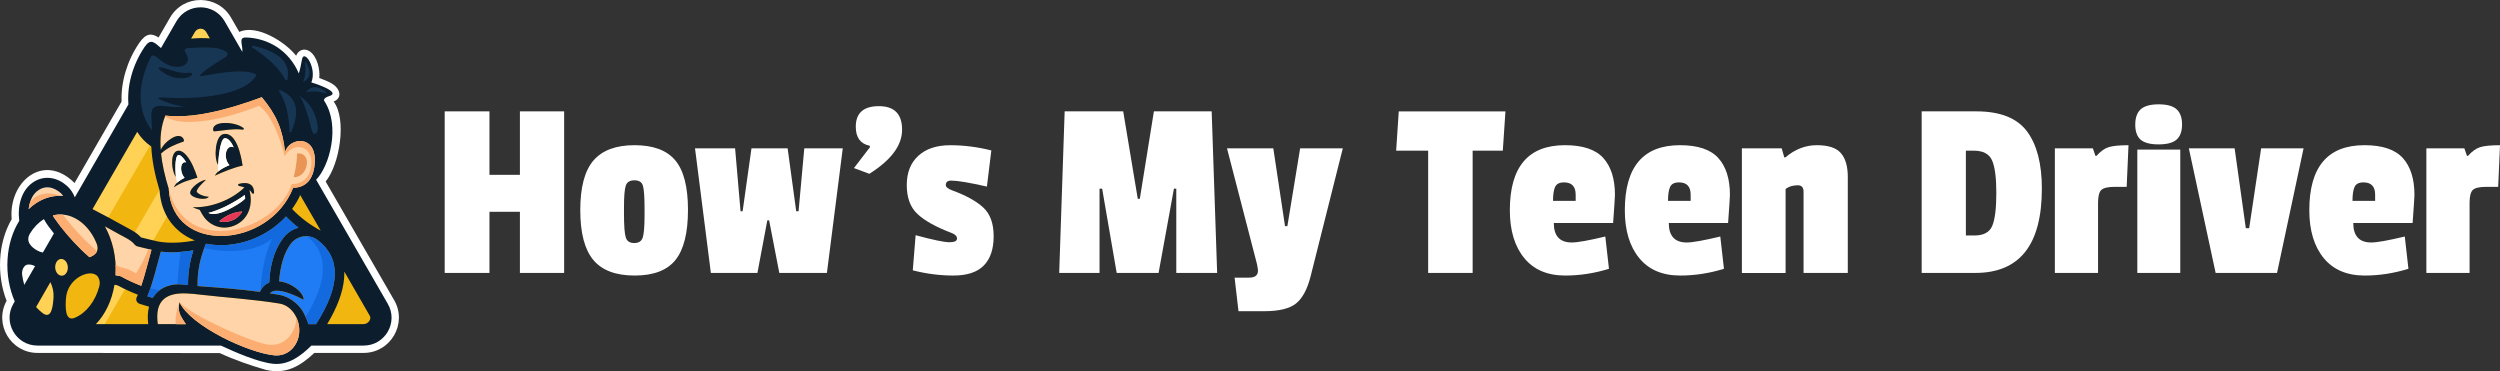
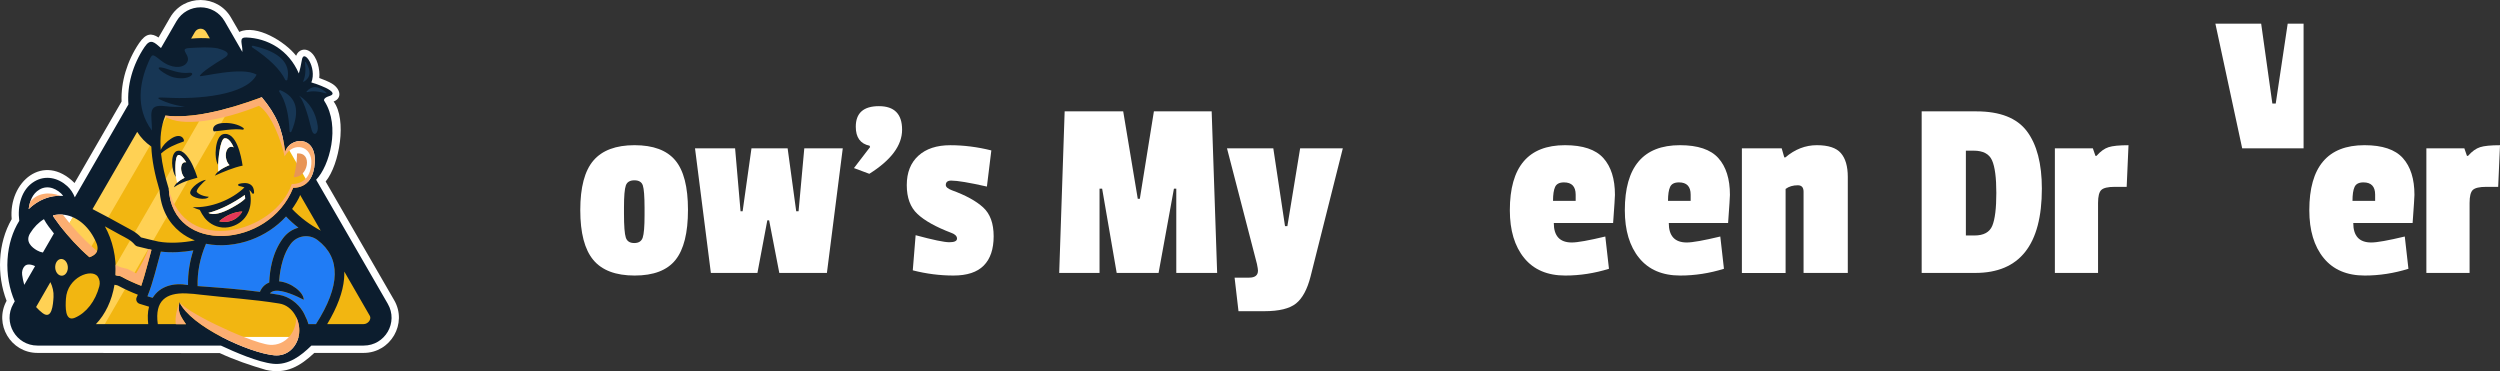
<svg xmlns="http://www.w3.org/2000/svg" version="1.1" id="Capa_1" x="0px" y="0px" viewBox="0 0 807.07 119.84" style="enable-background:new 0 0 807.07 119.84;" xml:space="preserve">
  <rect x="0" y="0" width="807.07" height="119.84" fill="#333333" stroke="none" />
  <style type="text/css">
	.st0{fill:#FFFFFF;}
	.st1{fill-rule:evenodd;clip-rule:evenodd;fill:#FFFFFF;}
	.st2{fill-rule:evenodd;clip-rule:evenodd;fill:#F2B611;}
	.st3{fill-rule:evenodd;clip-rule:evenodd;fill:#FFD154;}
	.st4{fill-rule:evenodd;clip-rule:evenodd;fill:#207CF5;}
	.st5{fill-rule:evenodd;clip-rule:evenodd;fill:#FFD4A8;}
	.st6{fill-rule:evenodd;clip-rule:evenodd;fill:#0C1D2E;}
	.st7{fill-rule:evenodd;clip-rule:evenodd;fill:#E63758;}
	.st8{fill-rule:evenodd;clip-rule:evenodd;fill:#E89556;}
	.st9{fill-rule:evenodd;clip-rule:evenodd;fill:#173654;}
	.st10{fill-rule:evenodd;clip-rule:evenodd;fill:#126ADE;}
	.st11{fill-rule:evenodd;clip-rule:evenodd;fill:#FCAE72;}
</style>
  <g>
-     <path class="st0" d="M182.12,88.11h-14.28V68.37h-9.83v19.74h-14.45V35.95h14.45v20.49h9.83V35.95h14.28V88.11z" />
    <path class="st0" d="M187.33,67.83c0-7.36,1.41-12.7,4.24-16c2.83-3.3,7.25-4.96,13.27-4.96c6.02,0,10.4,1.62,13.14,4.87   c2.74,3.25,4.12,8.58,4.12,16c0,7.42-1.34,12.81-4.03,16.17c-2.69,3.36-7.08,5.04-13.19,5.04c-6.1,0-10.56-1.68-13.35-5.04   C188.73,80.55,187.33,75.19,187.33,67.83z M207.53,59.89c-0.36-1.12-1.27-1.68-2.73-1.68c-1.46,0-2.38,0.56-2.77,1.68   c-0.39,1.12-0.59,3.47-0.59,7.06v2.02c0,3.98,0.2,6.55,0.59,7.73c0.39,1.18,1.3,1.76,2.73,1.76c1.43,0,2.34-0.59,2.73-1.76   c0.39-1.18,0.59-3.58,0.59-7.22v-2.44C208.07,63.39,207.89,61.01,207.53,59.89z" />
    <path class="st0" d="M272.07,47.88l-5.12,40.23h-15.37l-3.28-16.97h-0.59l-3.19,16.97h-15.03l-5.12-40.23h12.94l1.76,20.33h0.67   l2.86-20.33h11.67l2.77,20.33h0.76l1.85-20.33H272.07z" />
    <path class="st0" d="M283.74,34.27c4.98,0,7.48,2.53,7.48,7.6c0,5.07-3.53,9.81-10.58,14.24l-4.96-1.85l5.21-6.8l-0.17-0.42   c-2.97-0.62-4.45-2.66-4.45-6.13C276.27,36.49,278.76,34.27,283.74,34.27z" />
    <path class="st0" d="M292.73,59.77c0-4.06,1.25-7.22,3.74-9.49c2.49-2.27,5.92-3.4,10.29-3.4c4.37,0,8.79,0.56,13.27,1.68   l-1.43,11.67c-5.71-1.29-9.55-1.93-11.51-1.93c-1.18,0-1.76,0.48-1.76,1.43c0,0.62,0.64,1.18,1.93,1.68   c4.48,1.62,7.85,3.47,10.12,5.54c2.27,2.07,3.4,5.18,3.4,9.32c0,4.14-1.06,7.29-3.19,9.45c-2.13,2.16-5.39,3.23-9.78,3.23   c-4.4,0-8.78-0.56-13.14-1.68l0.92-11.34c5.6,1.51,9.22,2.27,10.88,2.27c1.65,0,2.48-0.39,2.48-1.18c0-0.78-0.62-1.4-1.85-1.85   c-4.98-1.9-8.62-3.93-10.92-6.09C293.88,66.93,292.73,63.83,292.73,59.77z" />
    <path class="st0" d="M392.93,88.11h-13.19V60.9h-0.76l-4.96,27.21h-13.52l-4.7-27.21h-0.84v27.21h-13.02l1.76-52.16h18.9l4.7,28.22   h0.67l4.54-28.22h18.65L392.93,88.11z" />
    <path class="st0" d="M433.5,47.88l-10.42,41.41c-1.06,4.14-2.63,7.04-4.7,8.69c-2.07,1.65-5.46,2.48-10.16,2.48h-8.4l-1.26-10.83   h4.7c1.9,0,2.85-0.76,2.85-2.27c0-0.34-0.11-1.06-0.34-2.18l-9.66-37.29h14.95l3.78,25.11h0.76l4.12-25.11H433.5z" />
-     <path class="st0" d="M485.15,48.64h-9.74v39.48h-14.36V48.64h-10.33l0.84-12.68h34.44L485.15,48.64z" />
    <path class="st0" d="M505.22,46.87c5.77,0,9.9,1.39,12.39,4.16c2.49,2.77,3.74,6.73,3.74,11.88c0,0.67-0.2,3.7-0.59,9.07h-19.15   c0,4.2,1.93,6.3,5.8,6.3c1.85,0,5.46-0.64,10.83-1.93l1.18,10.42c-4.7,1.46-9.41,2.18-14.11,2.18c-5.77,0-10.19-1.89-13.27-5.67   c-3.08-3.78-4.62-8.92-4.62-15.41C487.42,53.87,493.35,46.87,505.22,46.87z M504.89,58.88c-1.46,0-2.41,0.49-2.86,1.47   c-0.45,0.98-0.67,2.48-0.67,4.49h7.31v-2.02C508.66,60.2,507.41,58.88,504.89,58.88z" />
    <path class="st0" d="M542.34,46.87c5.77,0,9.9,1.39,12.39,4.16c2.49,2.77,3.74,6.73,3.74,11.88c0,0.67-0.2,3.7-0.59,9.07h-19.15   c0,4.2,1.93,6.3,5.8,6.3c1.85,0,5.46-0.64,10.83-1.93l1.18,10.42c-4.7,1.46-9.41,2.18-14.11,2.18c-5.77,0-10.19-1.89-13.27-5.67   c-3.08-3.78-4.62-8.92-4.62-15.41C524.54,53.87,530.47,46.87,542.34,46.87z M542.01,58.88c-1.46,0-2.41,0.49-2.86,1.47   c-0.45,0.98-0.67,2.48-0.67,4.49h7.31v-2.02C545.79,60.2,544.53,58.88,542.01,58.88z" />
    <path class="st0" d="M576.36,50.82c3.08-2.63,6.47-3.95,10.16-3.95c3.7,0,6.29,0.85,7.77,2.56c1.48,1.71,2.23,4.27,2.23,7.69v30.99   h-14.28v-26.2c0-1.4-0.62-2.1-1.85-2.1c-1.57,0-2.88,0.39-3.95,1.18v27.13h-14.11V47.88h12.85l0.84,2.94H576.36z" />
    <path class="st0" d="M659.17,60.9c0,18.14-7.17,27.21-21.5,27.21h-17.3V35.95h17.64c7.67,0,13.12,2.14,16.34,6.43   C657.56,46.66,659.17,52.84,659.17,60.9z M643.17,72.87c0.87-2.1,1.3-5.63,1.3-10.58c0-4.96-0.46-8.47-1.39-10.54   c-0.92-2.07-2.9-3.11-5.92-3.11h-2.52v27.38h2.77C640.39,76.02,642.3,74.97,643.17,72.87z" />
    <path class="st0" d="M677.31,65.52v22.59h-13.94V47.88h12.26l0.84,2.44h0.34c1.29-1.46,2.59-2.39,3.91-2.81   c1.31-0.42,3.46-0.63,6.42-0.63l-0.59,13.44h-3.86c-2.18,0-3.63,0.34-4.33,1.01C677.66,61.99,677.31,63.39,677.31,65.52z" />
-     <path class="st0" d="M691.08,45.11c-1.18-1.01-1.76-2.63-1.76-4.87c0-2.24,0.59-3.89,1.76-4.96c1.18-1.06,3.11-1.6,5.8-1.6   c2.69,0,4.62,0.53,5.79,1.6c1.18,1.06,1.76,2.7,1.76,4.91c0,2.21-0.59,3.84-1.76,4.87c-1.18,1.04-3.11,1.55-5.79,1.55   C694.19,46.62,692.26,46.12,691.08,45.11z M703.85,88.11h-13.86V48.3h13.86V88.11z" />
-     <path class="st0" d="M743.66,47.88l-8.57,40.23h-19.82l-8.65-40.23h14.78l3.61,25.78h1.09l3.86-25.78H743.66z" />
+     <path class="st0" d="M743.66,47.88h-19.82l-8.65-40.23h14.78l3.61,25.78h1.09l3.86-25.78H743.66z" />
    <path class="st0" d="M763.32,46.87c5.77,0,9.9,1.39,12.39,4.16c2.49,2.77,3.74,6.73,3.74,11.88c0,0.67-0.2,3.7-0.59,9.07H759.7   c0,4.2,1.93,6.3,5.8,6.3c1.85,0,5.46-0.64,10.83-1.93l1.18,10.42c-4.7,1.46-9.41,2.18-14.11,2.18c-5.77,0-10.19-1.89-13.27-5.67   c-3.08-3.78-4.62-8.92-4.62-15.41C745.51,53.87,751.44,46.87,763.32,46.87z M762.98,58.88c-1.46,0-2.41,0.49-2.86,1.47   c-0.45,0.98-0.67,2.48-0.67,4.49h7.31v-2.02C766.76,60.2,765.5,58.88,762.98,58.88z" />
    <path class="st0" d="M797.25,65.52v22.59H783.3V47.88h12.26l0.84,2.44h0.34c1.29-1.46,2.59-2.39,3.91-2.81   c1.31-0.42,3.46-0.63,6.42-0.63l-0.59,13.44h-3.86c-2.18,0-3.63,0.34-4.33,1.01C797.59,61.99,797.25,63.39,797.25,65.52z" />
  </g>
  <g>
    <path class="st1" d="M54.9,5.68c4.43-7.66,15.36-7.48,19.68,0l2.68,4.63c5.5-2.59,14.81,3.15,18.34,7.69   c0.73-1.94,2.78-2.6,4.51-1.33c2.33,1.71,3.26,5.83,2.96,8.51c1.26,0.45,2.82,1.08,3.96,1.73c2.84,1.63,3.61,4.74,0.68,5.87   c4.34,5.76,1.93,20.35-2.58,25.82l22.1,38.27c4.42,7.55-1.11,17.06-9.83,17.06h-15.92c-4.58,4.28-9.1,6.99-15.64,5.48   c-5.09-1.48-10.1-3.2-14.92-5.43l-58.82-0.05c-8.63,0-14.11-9.26-9.97-16.82C-1.1,88.8-0.73,78.53,3.77,70.75   c-1.08-11.99,10.23-21.72,20.3-11.67l15.18-26.3c-0.24-6.26,1.74-13.06,5.63-18.82c2.26-3.35,4.09-3.29,6.3-1.85L54.9,5.68z" />
    <path class="st2" d="M59.35,8.25C41.81,38.64,24.05,68.95,6.7,99.44c-2.41,4.19,0.6,9.34,5.39,9.34h105.3   c4.7,0,7.72-4.99,5.51-9.13L70.14,8.26C67.77,4.06,61.74,4.09,59.35,8.25z" />
    <path class="st3" d="M31.42,108.79l48.45-83.66l-3.73-6.47l-52.2,90.13H31.42L31.42,108.79z M12.52,108.79h-0.43   c-4.79,0-7.81-5.15-5.39-9.34C24.05,68.95,41.81,38.64,59.35,8.25c2.39-4.16,8.42-4.19,10.79,0.01l0.39,0.68L12.52,108.79z" />
    <path class="st4" d="M66.5,78.69c-2.01,4.7-2.83,9.31-2.71,13.67c6.76,0.49,13.4,0.95,20.13,1.87c0.56-1.42,1.56-2.47,3-3.02   c0.1-2.3,0.38-4.42,0.86-6.38c0.74-3.06,1.94-5.7,3.59-7.92c1.25-1.68,2.96-2.87,4.98-3.42c-1.45-1.12-2.79-2.32-4.01-3.61   c-3.16,3.46-7.12,5.99-11.3,7.53C76.45,79.09,71.3,79.67,66.5,78.69L66.5,78.69z M60.7,92.02c-0.06-3.81,0.54-7.56,1.71-11.19   c-3.42,0.57-7.04,0.8-10.49,0.39c-1.35,4.78-2.47,9.85-4.32,14.43c0.57,0.17,1.13,0.34,1.69,0.5   C51.59,92.37,56.03,91.17,60.7,92.02L60.7,92.02z M87.15,94.7c0.36-0.43,0.88-0.69,1.52-0.8c2.62-0.42,7.13,1.68,9.41,2.88   c-0.05-2.44-4.02-5.58-7.97-5.95c0.35-4.89,1.59-9.19,3.74-12.08c2.07-2.77,5.96-3.33,8.71-1.23c7.54,5.74,7.36,14.78-0.54,27.11   h-2.45c-0.23-0.87-0.55-1.68-0.96-2.43c-0.23-0.57-0.5-1.12-0.82-1.65c-1.63-2.69-4.55-4.86-7.7-5.38   C89.12,95.01,88.14,94.85,87.15,94.7z" />
-     <path class="st5" d="M70.76,71.42c2.38-2.06,5.19-3.07,7.47-3.14c-0.22,0.38-0.46,0.73-0.74,1.05c-0.71,0.82-1.58,1.44-2.54,1.83   c-0.96,0.39-2,0.56-3.04,0.47C71.53,71.6,71.14,71.53,70.76,71.42L70.76,71.42z M9.25,67.5c3.09-2.98,6.98-4.59,11.12-4.25   c-0.66-1.09-2.21-2.09-3.38-2.48c-1.38-0.46-2.87-0.4-4.28,0.44C10.45,62.55,9.56,65.03,9.25,67.5L9.25,67.5z M33.86,73.07   c2.46,4.44,3.79,9.98,3.45,15.79c0,0.05,1.12,0.22,1.26,0.24c0.2,0.02,0.4,0.08,0.59,0.19c2.09,1.16,4.27,2.16,6.44,2.99   c1.28-3.8,2.22-7.76,3.31-11.63c-1.52-0.35-3.03-0.77-4.55-1.11c-0.32-0.07-0.63-0.25-0.85-0.53c-1.3-1.6-3.03-2.28-4.78-3.25   C37.18,74.89,35.56,73.99,33.86,73.07L33.86,73.07z M28.87,83.04c1.66-0.57,3.43-1.8,2.25-4.61c-2.08-4.97-5.9-8.44-10.26-9.08   c-1.27-0.19-2.53-0.12-3.74,0.17c0.01,0.34,0.39,0.78,0.58,1.06c2.06,2.99,5.09,6.67,8.66,10.14   C27.17,81.52,28.01,82.29,28.87,83.04L28.87,83.04z M60.04,104.66c-2.2-3.19-2.65-4.2-2.11-7.12c3.67,7.81,22.41,16.36,30.55,17.16   c4.34,0.43,7.28-2.71,7.99-6.37c0.83-4.33-1.76-9.69-6.39-10.36c-8.64-1.4-16.74-1.85-25.32-2.84c-1.33-0.15-3.04-0.37-4.77-0.42   c-6.31-0.18-10.11,2.27-9.05,9.92L60.04,104.66L60.04,104.66z M79.16,64.09c-0.02-0.37-0.06-0.76-0.13-1.15   c-1.64,1.2-3.87,2.57-6.22,3.71c-1.84,0.89-3.76,1.65-5.54,2.08c1.55,0.94,4.5,0,7.23-1.48C76.26,66.29,78.09,65.24,79.16,64.09   L79.16,64.09z M59.27,45.68c-2.72,0.96-5.13,1.9-7.28,3.89c0.36,3.48,1.21,7.25,2.48,11.37c1.14,21.37,32.46,19.36,40.17-0.32   c4.96-0.01,6.74-3.97,6.98-8.1c0.53-9.13-8.08-8.23-9.58-3.53c-0.86-7.34-2.79-11.9-7.53-17.6c-12.21,4.49-22.54,6.89-31.12,5.93   c-1.48,3.48-1.77,7.35-1.5,11.09c0.69-1.51,1.82-2.66,3.32-3.63C58.81,42.42,59.76,45.51,59.27,45.68L59.27,45.68z M80.5,61.32   c0.38,0.31,0.67,0.66,0.88,1.05c0.17,0.32,0.66,0.19,0.65-0.17c0-1.03-0.28-2.05-1.2-2.64c-1.06-0.68-2.55-0.51-3.7-0.2   c-0.36,0.1-0.33,0.62,0.04,0.68c0.39,0.07,1.07,0.22,1.75,0.46c-4.16,4.07-10.96,6.68-16.74,6.38c0.77,0.37,1.55,0.66,2.31,0.87   c0.97,1.91,1.87,3.34,3.76,4.52c2.13,1.32,4.76,1.63,7.37,0.56C80.3,70.92,81.81,66,80.5,61.32L80.5,61.32z M66.51,58.05   c-1.18,1.07-2.9,2.72-3.02,3.75c-0.02,0.39,1.48,1.55,3.91,1.73c-0.72,1.29-5.71,0.56-6.02-1.23   C61.45,60.42,64.94,58.14,66.51,58.05L66.51,58.05z M69.36,56.71c0.96-1.87,3.87-3.05,4.73-3.41c-0.57-0.54-1.01-1.42-1.16-2.46   c-0.25-1.78,0.47-3.33,1.61-3.46c0.3-0.03,0.61,0.04,0.89,0.19c-0.33-0.77-0.68-1.39-1.05-1.86c-0.64-0.83-1.29-1.18-1.87-1.09   c-1.49,0.25-2.06,6.94-2.11,8.6c-1.43-2.23-0.95-9.3,1.68-9.92c4.27-0.92,5.8,7.2,6.24,10.17C75.49,54.04,71.99,55.51,69.36,56.71   L69.36,56.71z M69.13,42.42c-0.52,0.02-1.1-2.57,3.2-2.72c2.09-0.08,4.65,0.42,6.26,1.62c0.25,0.18,0.09,0.58-0.22,0.54   C75.32,41.39,70.86,42.34,69.13,42.42L69.13,42.42z M56.13,60.48c0.5-1.33,2.05-2.39,3.46-3.1c-0.4-0.42-0.75-1.04-0.95-1.77   c-0.43-1.54-0.06-2.98,0.83-3.22c0.21-0.06,0.42-0.04,0.64,0.03c-0.3-0.5-0.61-0.93-0.9-1.29c-0.7-0.84-1.28-1.2-1.66-1.09   c-1.27,0.47-0.92,5.89-0.77,7.06c-1.34-1.61-1.99-7.37,0.27-8.34c1.27-0.46,2.47,0.59,3.22,1.49c1.64,1.96,2.65,4.67,3.47,7.11   C61.18,58.09,58.6,58.78,56.13,60.48z" />
    <path class="st6" d="M70.76,71.42c2.38-2.06,5.19-3.07,7.47-3.14c-0.22,0.38-0.46,0.73-0.74,1.05c-0.71,0.82-1.58,1.44-2.54,1.83   c-0.96,0.39-2,0.56-3.04,0.47C71.53,71.6,71.14,71.53,70.76,71.42L70.76,71.42z M20.02,83.62c-1.13-0.17-2.11,0.9-2.2,2.39   c-0.09,1.48,0.75,2.82,1.88,2.98c1.13,0.17,2.11-0.9,2.2-2.39C21.99,85.12,21.15,83.79,20.02,83.62L20.02,83.62z M79.16,64.09   c-0.02-0.37-0.06-0.76-0.13-1.15c-1.64,1.2-3.87,2.57-6.22,3.71c-1.84,0.89-3.76,1.65-5.54,2.08c1.55,0.94,4.5,0,7.23-1.48   C76.26,66.29,78.09,65.24,79.16,64.09L79.16,64.09z M59.27,45.68c-2.72,0.96-5.13,1.9-7.28,3.89c0.36,3.48,1.21,7.25,2.48,11.37   c1.14,21.37,32.46,19.36,40.17-0.32c4.96-0.01,6.74-3.97,6.98-8.1c0.53-9.13-8.08-8.23-9.58-3.53c-0.86-7.34-2.79-11.9-7.53-17.6   c-12.21,4.49-22.54,6.89-31.12,5.93c-1.48,3.48-1.77,7.35-1.5,11.09c0.69-1.51,1.82-2.66,3.32-3.63   C58.81,42.42,59.76,45.51,59.27,45.68L59.27,45.68z M80.5,61.32c0.38,0.31,0.67,0.66,0.88,1.05c0.17,0.32,0.66,0.19,0.65-0.17   c0-1.03-0.28-2.05-1.2-2.64c-1.06-0.68-2.55-0.51-3.7-0.2c-0.36,0.1-0.33,0.62,0.04,0.68c0.39,0.07,1.07,0.22,1.75,0.46   c-4.16,4.07-10.96,6.68-16.74,6.38c0.77,0.37,1.55,0.66,2.31,0.87c0.97,1.91,1.87,3.34,3.76,4.52c2.13,1.32,4.76,1.63,7.37,0.56   C80.3,70.92,81.81,66,80.5,61.32L80.5,61.32z M66.51,58.05c-1.18,1.07-2.9,2.72-3.02,3.75c-0.02,0.39,1.48,1.55,3.91,1.73   c-0.72,1.29-5.71,0.56-6.02-1.23C61.45,60.42,64.94,58.14,66.51,58.05L66.51,58.05z M69.36,56.71c0.96-1.87,3.87-3.05,4.73-3.41   c-0.57-0.54-1.01-1.42-1.16-2.46c-0.25-1.78,0.47-3.33,1.61-3.46c0.3-0.03,0.61,0.04,0.89,0.19c-0.33-0.77-0.68-1.39-1.05-1.86   c-0.64-0.83-1.29-1.18-1.87-1.09c-1.49,0.25-2.06,6.94-2.11,8.6c-1.43-2.23-0.95-9.3,1.68-9.92c4.27-0.92,5.8,7.2,6.24,10.17   C75.49,54.04,71.99,55.51,69.36,56.71L69.36,56.71z M69.13,42.42c-0.52,0.02-1.1-2.57,3.2-2.72c2.09-0.08,4.65,0.42,6.26,1.62   c0.25,0.18,0.09,0.58-0.22,0.54C75.32,41.39,70.86,42.34,69.13,42.42L69.13,42.42z M56.13,60.48c0.5-1.33,2.05-2.39,3.46-3.1   c-0.4-0.42-0.75-1.04-0.95-1.77c-0.43-1.54-0.06-2.98,0.83-3.22c0.21-0.06,0.42-0.04,0.64,0.03c-0.3-0.5-0.61-0.93-0.9-1.29   c-0.7-0.84-1.28-1.2-1.66-1.09c-1.27,0.47-0.92,5.89-0.77,7.06c-1.34-1.61-1.99-7.37,0.27-8.34c1.27-0.46,2.47,0.59,3.22,1.49   c1.64,1.96,2.65,4.67,3.47,7.11C61.18,58.09,58.6,58.78,56.13,60.48L56.13,60.48z M29.87,67.5c4.8-8.31,9.61-16.62,14.42-24.93   c1.16,1.84,2.67,3.45,4.56,4.74c0.17,4.27,1.1,9,2.66,14.15c0.41,6.01,2.92,10.45,6.61,13.41c1.44,1.15,3.05,2.07,4.78,2.75   c-3.76,0.72-7.98,1.03-11.76,0.37c-1.88-0.41-3.74-0.88-5.61-1.35c-1.56-1.72-3.35-2.49-5.33-3.59   C37.09,71.34,33.65,69.42,29.87,67.5L29.87,67.5z M66.5,78.69c-2.01,4.7-2.83,9.31-2.71,13.67c6.76,0.49,13.4,0.95,20.13,1.87   c0.56-1.42,1.56-2.47,3-3.02c0.1-2.3,0.38-4.42,0.86-6.38c0.74-3.06,1.94-5.7,3.59-7.92c1.25-1.68,2.96-2.87,4.98-3.41   c-1.45-1.12-2.79-2.32-4.01-3.61c-3.16,3.46-7.12,5.99-11.3,7.53C76.45,79.09,71.3,79.67,66.5,78.69L66.5,78.69z M94.3,67.46   c0.72-1,2.29-3.42,2.59-4.53l6.64,11.52C100.12,72.61,96.96,70.28,94.3,67.46L94.3,67.46z M111.15,87.67c0.02,0.75,0,1.51-0.07,2.3   c-0.37,4.33-2.19,9.22-5.45,14.66h11.76c1.35,0,2.53-1.42,2.06-2.56L111.15,87.67L111.15,87.67z M78.24,16.77l-5.71-9.89   c-3.46-6.01-12.1-6.02-15.57-0.01l-4.99,8.64c-2.13-1.81-3.33-3.26-5.3-0.34c-3.85,5.7-5.7,12.46-5.21,18.54L24.15,63.7   c-0.53-1.38-1.37-2.65-2.43-3.61c-2.97-2.7-7.02-3.64-10.59-1.52c-4.34,2.57-5.52,8.04-4.91,12.72c-2.13,3.4-3.51,7.69-3.79,12.48   c-0.29,4.86,0.59,9.53,2.33,13.52l-0.45,0.78c-3.47,6.01,0.86,13.49,7.79,13.49h59.21c4.54,2.12,12.01,5.38,16.87,5.88   c4.97,0.51,8.98-2.57,12.35-5.88h16.87c6.92,0,11.27-7.49,7.78-13.5l-23.12-40.04c4.31-4.38,7.87-17.28,2.7-25.33   c-0.42-0.47-0.02-1.2,1.5-1.66c4.25-1.26-5.03-4.27-5.74-4.42c1.89-4.83-2.53-11.12-3.07-7.22c-0.14,1.01-0.7,3.51-0.98,4.31   c-3.31-7.69-10.2-11.37-16.94-11.6C76.82,12.01,78.4,14.2,78.24,16.77L78.24,16.77z M47.85,104.63H30.97   c2.97-3.1,5.14-7.52,5.99-12.7c0.49,0.11,0.84,0.1,1.28,0.34c2.05,1.1,4.15,2.06,6.26,2.87c-0.11,0.26-0.22,0.51-0.34,0.76   c-0.44,0.84-0.02,1.88,0.89,2.17c1.03,0.33,2.05,0.65,3.06,0.94C47.61,100.91,47.65,102.76,47.85,104.63L47.85,104.63z M9.25,67.5   c0.31-2.48,1.2-4.96,3.46-6.29c1.41-0.84,2.9-0.9,4.28-0.44c1.17,0.39,2.72,1.4,3.38,2.48C16.22,62.91,12.34,64.52,9.25,67.5   L9.25,67.5z M17.41,75.36l-3.56,6.16c-0.63-0.1-1.27-0.33-1.9-0.69c-1.69-0.97-3.89-2.82-2.23-5.52c1.21-1.97,2.74-3.52,4.46-4.56   C14.97,72.29,16.38,74.05,17.41,75.36L17.41,75.36z M33.86,73.07c2.46,4.44,3.79,9.98,3.45,15.79c0,0.05,1.12,0.22,1.26,0.24   c0.2,0.02,0.4,0.08,0.59,0.19c2.09,1.16,4.27,2.16,6.44,2.99c1.28-3.8,2.22-7.76,3.31-11.63c-1.52-0.35-3.03-0.77-4.55-1.11   c-0.32-0.07-0.63-0.25-0.85-0.53c-1.3-1.6-3.03-2.28-4.78-3.25C37.18,74.89,35.56,73.99,33.86,73.07L33.86,73.07z M28.87,83.04   c1.66-0.57,3.43-1.8,2.25-4.61c-2.08-4.97-5.9-8.44-10.26-9.08c-1.27-0.19-2.53-0.12-3.74,0.17c0.01,0.34,0.39,0.78,0.58,1.06   c2.06,2.99,5.09,6.67,8.66,10.14C27.17,81.52,28.01,82.29,28.87,83.04L28.87,83.04z M21.28,96.47c0.41-7,8.39-10.01,10.32-7.12   c0.58,0.86,0.75,1.98,0.47,3.04c-1.28,4.86-4.22,8.64-7.92,10.2C20.9,103.95,21.13,98.95,21.28,96.47L21.28,96.47z M7.97,85.9   c0.71-0.72,1.97-0.65,3.35,0.01l-3.49,6.05c-0.3-1.04-0.53-2.11-0.68-3.21C7,87.63,7.3,86.59,7.97,85.9L7.97,85.9z M11.65,99.12   l4.62-8.04c0.7,1.45,1.11,3.09,1.01,4.82c-0.15,2.48-0.5,7.45-3.54,5.17C13,100.5,12.3,99.85,11.65,99.12L11.65,99.12z M60.7,92.02   c-4.67-0.84-9.11,0.35-11.41,4.13c-0.56-0.16-1.12-0.33-1.69-0.5c1.85-4.58,2.97-9.65,4.32-14.43c3.45,0.42,7.07,0.19,10.49-0.39   C61.24,84.46,60.64,88.2,60.7,92.02L60.7,92.02z M87.14,94.7c0.36-0.43,0.88-0.69,1.52-0.8c2.62-0.42,7.13,1.68,9.41,2.88   c-0.05-2.44-4.02-5.58-7.97-5.95c0.35-4.89,1.59-9.19,3.74-12.08c2.07-2.77,5.96-3.33,8.71-1.23c7.54,5.74,7.36,14.78-0.54,27.11   h-2.45c-0.23-0.87-0.55-1.68-0.96-2.43c-0.23-0.57-0.5-1.12-0.82-1.65c-1.63-2.69-4.55-4.86-7.7-5.38   C89.12,95.01,88.14,94.85,87.14,94.7L87.14,94.7z M60.04,104.66l-9.1-0.03c-1.06-7.66,2.74-10.11,9.05-9.92   c1.73,0.05,3.44,0.26,4.77,0.42c8.58,1,16.69,1.45,25.32,2.84c4.63,0.67,7.22,6.03,6.39,10.36c-0.7,3.65-3.65,6.79-7.99,6.37   c-8.15-0.8-26.88-9.35-30.55-17.16C57.39,100.45,57.84,101.47,60.04,104.66L60.04,104.66z M67.75,12.39   c-2.1-0.15-3.7-0.12-6.05,0.07l1.23-2.14c0.81-1.39,2.81-1.42,3.62-0.02L67.75,12.39z" />
    <path class="st7" d="M70.76,71.42c2.38-2.06,5.19-3.07,7.47-3.14c-0.22,0.38-0.46,0.73-0.74,1.05c-0.71,0.82-1.58,1.44-2.54,1.83   c-0.96,0.39-2,0.56-3.04,0.47C71.53,71.6,71.14,71.53,70.76,71.42z" />
    <path class="st1" d="M79.16,64.09c-1.07,1.15-2.9,2.2-4.66,3.15c-2.73,1.48-5.68,2.42-7.23,1.48c1.78-0.43,3.7-1.19,5.54-2.08   c2.34-1.14,4.58-2.51,6.22-3.71C79.1,63.33,79.14,63.72,79.16,64.09L79.16,64.09z M56.78,57.09c0.11,0.64,0.24,1.28,0.41,1.9   c0.69-0.65,1.57-1.19,2.41-1.61c-0.4-0.42-0.75-1.04-0.95-1.77c-0.43-1.54-0.06-2.98,0.83-3.22c0.21-0.06,0.42-0.04,0.64,0.03   c-0.3-0.5-0.61-0.93-0.9-1.29c-0.7-0.84-1.28-1.2-1.66-1.09C56.29,50.51,56.63,55.91,56.78,57.09L56.78,57.09z M70.42,53.2   c-0.01,0.75-0.01,1.49,0.01,2.2c1.26-1.12,3.03-1.84,3.67-2.1c-0.57-0.54-1.01-1.42-1.16-2.46c-0.25-1.78,0.47-3.33,1.61-3.46   c0.3-0.03,0.61,0.04,0.89,0.19c-0.33-0.77-0.68-1.39-1.05-1.86c-0.64-0.83-1.29-1.18-1.87-1.09C71.04,44.87,70.47,51.52,70.42,53.2   z" />
    <path class="st8" d="M95.88,49.55c5.23-0.51,3.54,7.89-1.05,7.64C95.88,52.84,95.88,50.62,95.88,49.55z" />
    <path class="st9" d="M56.02,24.97c-2.46-0.58-7.6-4.21-2.89-2.96c1.48,0.39,4.83,1.86,7.85,1.49   C63.57,23.19,61.36,26.23,56.02,24.97L56.02,24.97z M90.52,29.13c5.23,2.17,6.41,6.63,3.54,13.36c-0.13,0.3-0.58,0.22-0.59-0.11   c-0.22-5.65-1.33-9.91-3.32-12.79C89.97,29.34,90.24,29.02,90.52,29.13L90.52,29.13z M100.52,41.59c0.73,3.02,2.39,1.34,2.05-0.96   c-0.63-4.33-2.63-7.58-6.01-9.76C97.81,32.27,99.13,35.84,100.52,41.59L100.52,41.59z M92.76,25.74c1.19-5.38-2.5-9.04-11.06-10.97   c-0.37-0.09-0.6,0.31-0.27,0.52c5.5,3.65,9.04,7.14,10.63,10.45C92.19,26.02,92.69,26.04,92.76,25.74L92.76,25.74z M98.09,26.39   c2.23-1.38,2.44-3.49,0.63-6.35c-0.08-0.13-0.28-0.06-0.26,0.09c0.31,2.59,0.12,4.62-0.58,6.08   C97.83,26.34,97.97,26.47,98.09,26.39L98.09,26.39z M98.98,29.53c1.71-1.98,3.83-1.86,6.38,0.37c0.11,0.1,0.01,0.29-0.13,0.24   c-2.51-0.72-4.54-0.84-6.09-0.38C98.99,29.8,98.89,29.64,98.98,29.53L98.98,29.53z M53.73,31.53c10.24,0.59,25.79-0.79,29.11-7.41   c-4.63-2.86-18.5,1-18.33,0.4c0.3-1.04,4.81-3.97,7.89-5.81c2.8-1.68-0.38-2.59-2.1-3.1c-2.73-0.49-5.53-0.3-9.19-0.1   c-3.88,0.22,1.24,2.53-1.02,5.03c-1.37,1.52-4.78,1.62-8.11-0.99c-2.97-2.34-2.81-2.35-4.18,0.8c-2.57,5.95-4.26,14.45,1.25,21.79   c0.09-4.94-1.76-8.63,4.23-7.87c2.02,0.26,4.17,0.31,6.43,0.17c-2.24-0.27-4.31-0.78-6.2-1.52C49.97,31.54,50.58,31.35,53.73,31.53   z" />
-     <path class="st10" d="M48.56,93.05c1,0.24,1.97,0.46,2.94,0.65c-0.86,0.65-1.61,1.46-2.21,2.44c-0.56-0.16-1.12-0.33-1.69-0.5   C47.95,94.79,48.27,93.93,48.56,93.05L48.56,93.05z M99.2,76.25l-0.11,0c7,5.63,6.85,14.31-0.43,26.04   c0.39,0.72,0.69,1.5,0.91,2.34h2.45c7.9-12.33,8.08-21.37,0.54-27.11C101.54,76.74,100.37,76.33,99.2,76.25L99.2,76.25z    M87.83,76.97c-2.12,4.4-3.56,11-3.61,16.6c0.59-1.09,1.48-1.9,2.69-2.36c0.1-2.3,0.38-4.42,0.86-6.38   c0.74-3.06,1.94-5.7,3.59-7.92c1.25-1.68,2.96-2.87,4.98-3.42c-1.45-1.12-2.79-2.32-4.01-3.61c-3.16,3.46-7.12,5.99-11.3,7.53   c-4.58,1.68-9.73,2.25-14.53,1.28c-0.2,0.47-0.39,0.93-0.56,1.4C74.43,81.99,83.44,81.08,87.83,76.97L87.83,76.97z M57.22,91.78   c0.22-2.51,0.47-6.22,1.09-10.45c1.38-0.1,2.76-0.27,4.11-0.5c-1.17,3.63-1.77,7.37-1.71,11.19C59.51,91.8,58.34,91.72,57.22,91.78   z" />
    <path class="st11" d="M9.25,67.5c2.87-2.77,6.41-4.35,10.22-4.3c-3.56-1.37-7.4-0.9-9.69,1.88C9.52,65.86,9.35,66.69,9.25,67.5   L9.25,67.5z M53.27,37.58c5.19,3.57,18.33,1.45,30.32-3.42c4.08,2.57,7.36,11.79,8.29,16.31c2.9-5.05,9.08-3.35,8.63,2.46   c-0.25,3.3-1.84,6.45-6.32,6.49c-5.34,15.78-34.59,23.52-39.72,1.52c1.14,21.37,32.46,19.36,40.17-0.32   c4.96-0.01,6.74-3.97,6.98-8.1c0.53-9.13-8.08-8.23-9.58-3.53c-0.86-7.34-2.79-11.9-7.53-17.6c-12.21,4.49-22.54,6.89-31.12,5.93   L53.27,37.58L53.27,37.58z M78.73,108.79c-5.72-2.25-12.69-5.6-17.03-8.31c-1.8-1.13-3.15-2.15-3.77-2.94   c3.67,7.81,22.41,16.36,30.55,17.16c4.34,0.43,7.28-2.71,7.99-6.37c0.37-1.95,0.06-4.1-0.83-5.94c0.07,4.75-3.45,9.26-8.49,8.93   C85.53,111.22,82.38,110.23,78.73,108.79L78.73,108.79z M57.93,97.54l-0.01,0.04c-0.52,2.88-0.08,3.91,2.12,7.08l-3.3-0.01   C56.48,102.27,57.09,99.77,57.93,97.54L57.93,97.54z M31.33,81.05c-0.61-0.51-1.2-1.04-1.79-1.57c-2.66-2.42-5.08-5.02-7.11-7.48   c-0.77-0.93-1.48-1.83-2.13-2.7c-1.08-0.1-2.15-0.01-3.18,0.24c0.01,0.34,0.39,0.78,0.58,1.06c2.06,2.99,5.09,6.67,8.66,10.14   c0.81,0.78,1.65,1.55,2.5,2.3C29.88,82.7,30.94,82.1,31.33,81.05L31.33,81.05z M47.91,80.4c-0.83,2.35-2.32,5.1-3.97,7.83   c-0.16-0.08-0.32-0.15-0.48-0.23c-0.71-0.34-1.75-1-2.45-1.22c-0.97-0.29-1.65-0.3-2.7-0.77c-0.33-0.19-0.66-0.4-0.99-0.59   c0,1.18,0.06,2.23-0.01,3.42c0,0.05,1.12,0.22,1.26,0.24c0.2,0.02,0.4,0.08,0.59,0.19c2.09,1.16,4.27,2.16,6.44,2.99   c1.28-3.8,2.22-7.76,3.31-11.63L47.91,80.4z" />
  </g>
</svg>